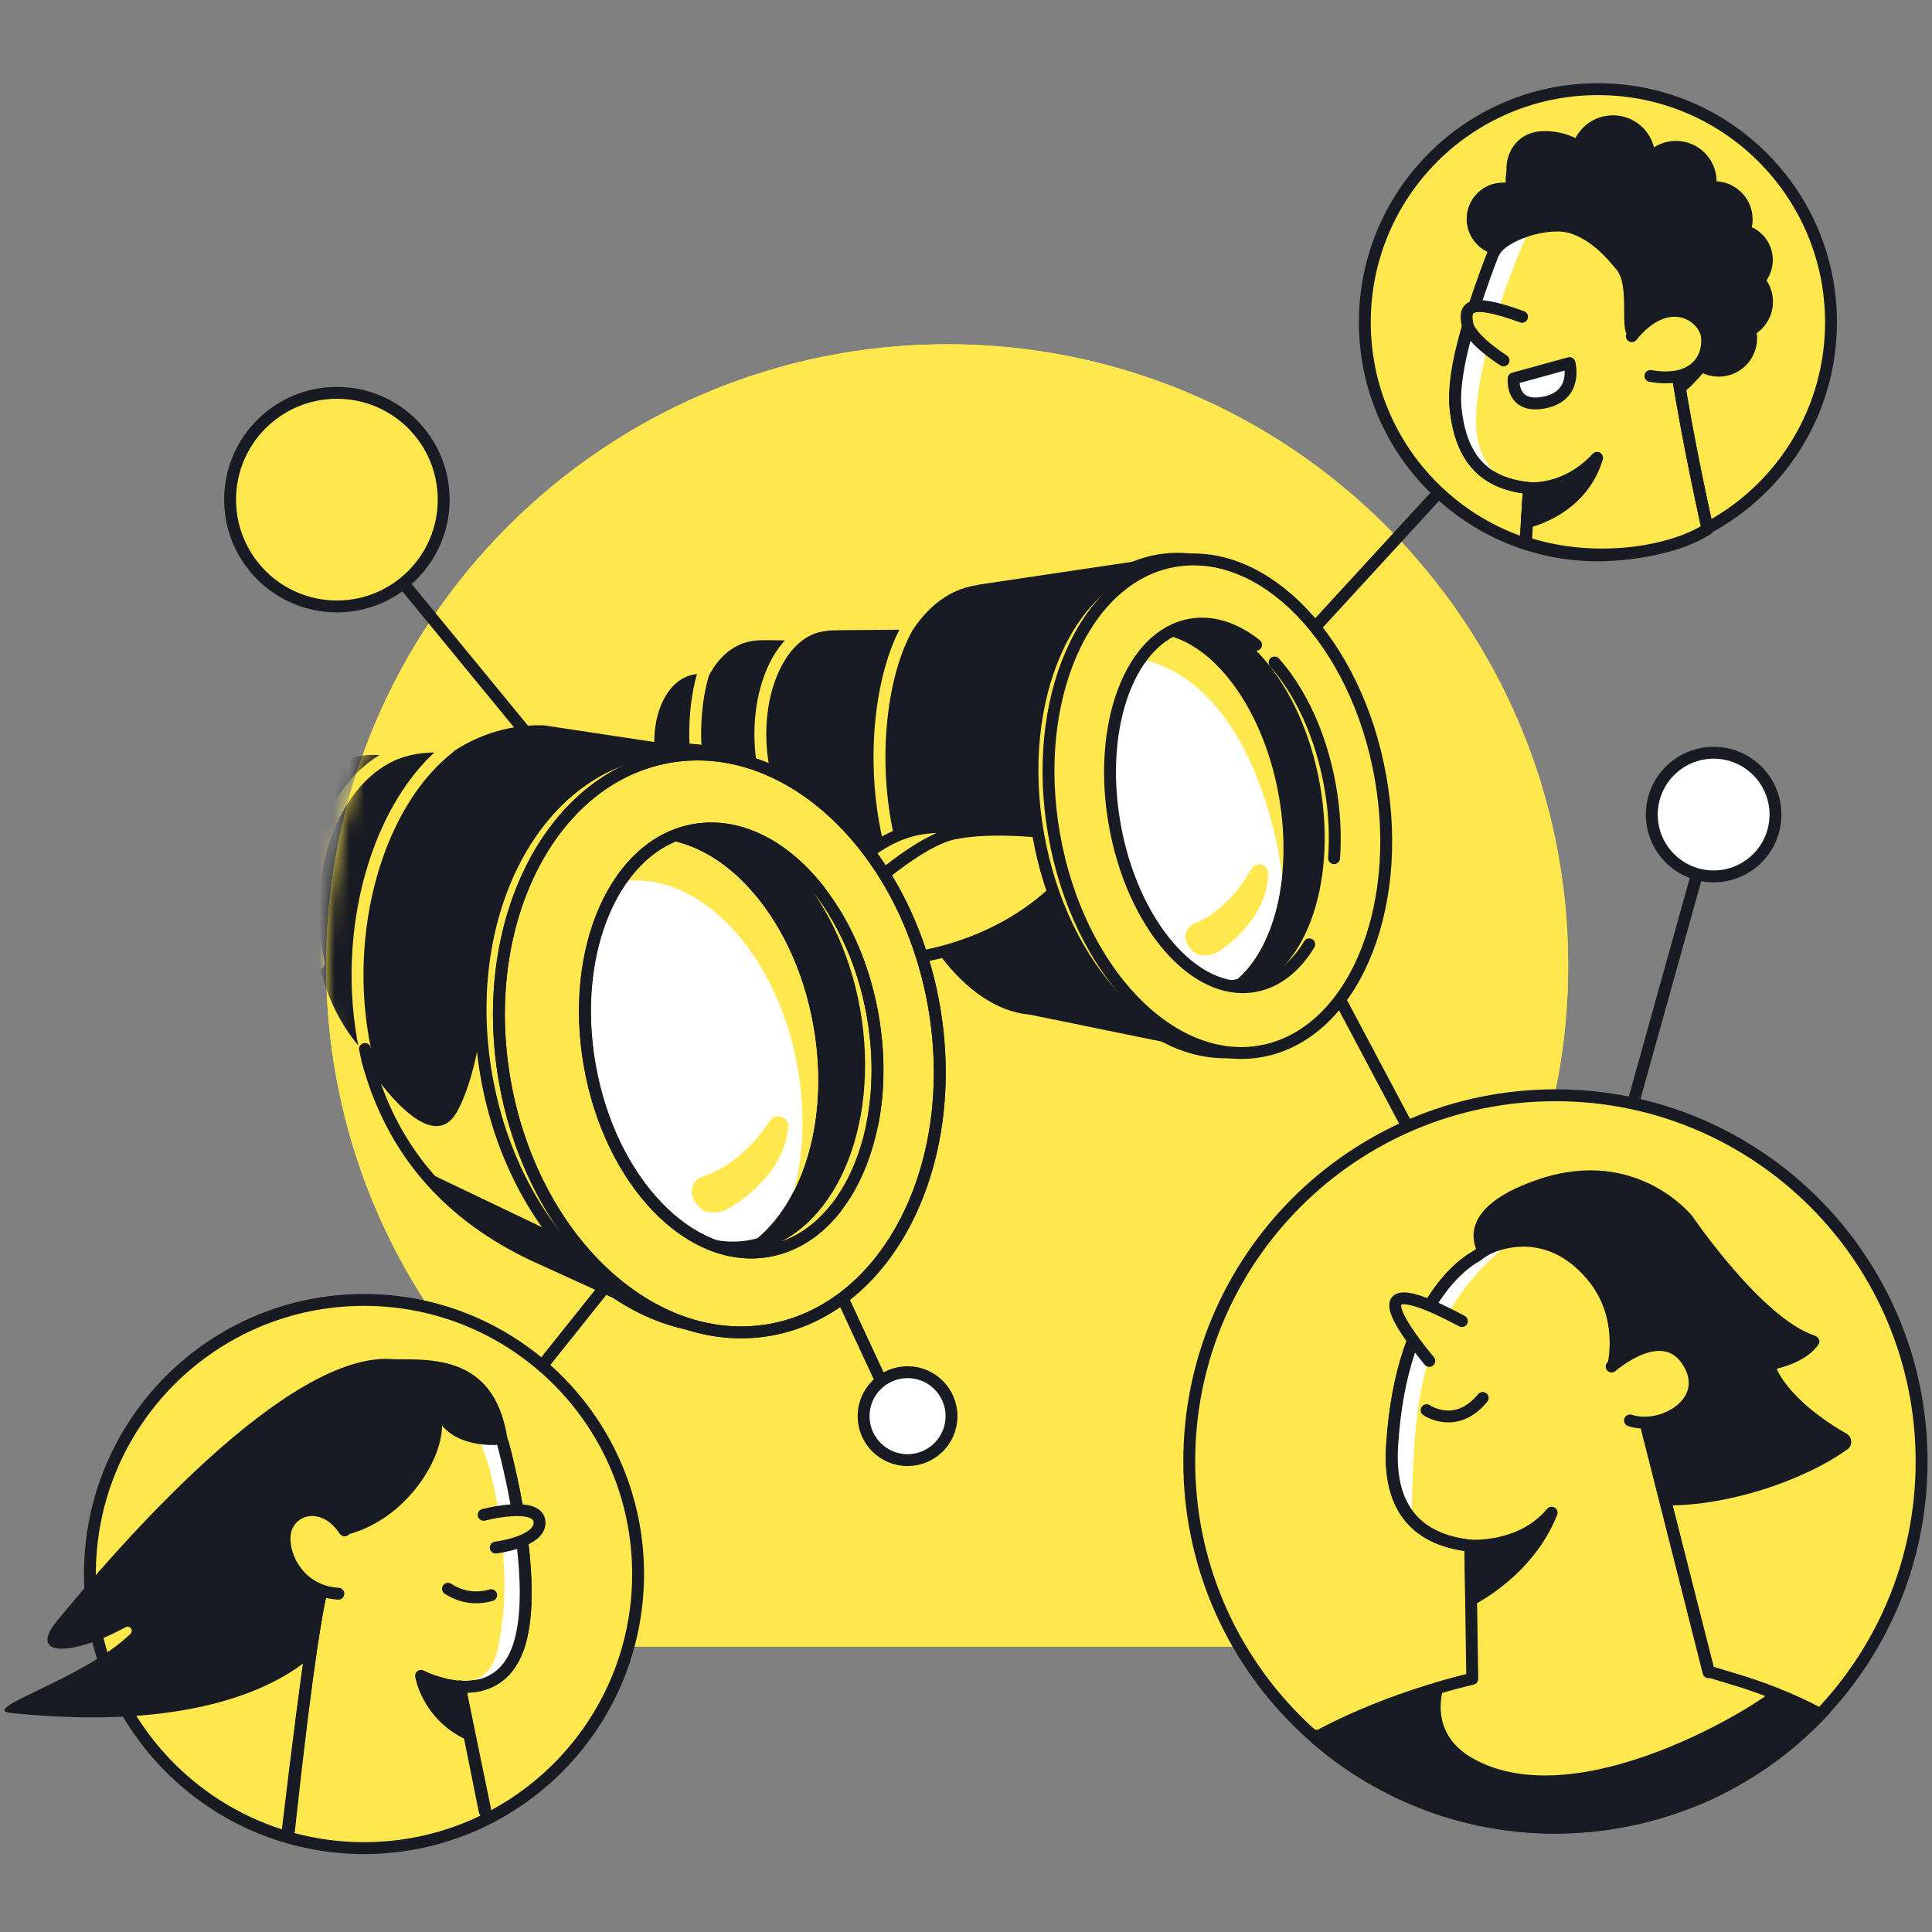
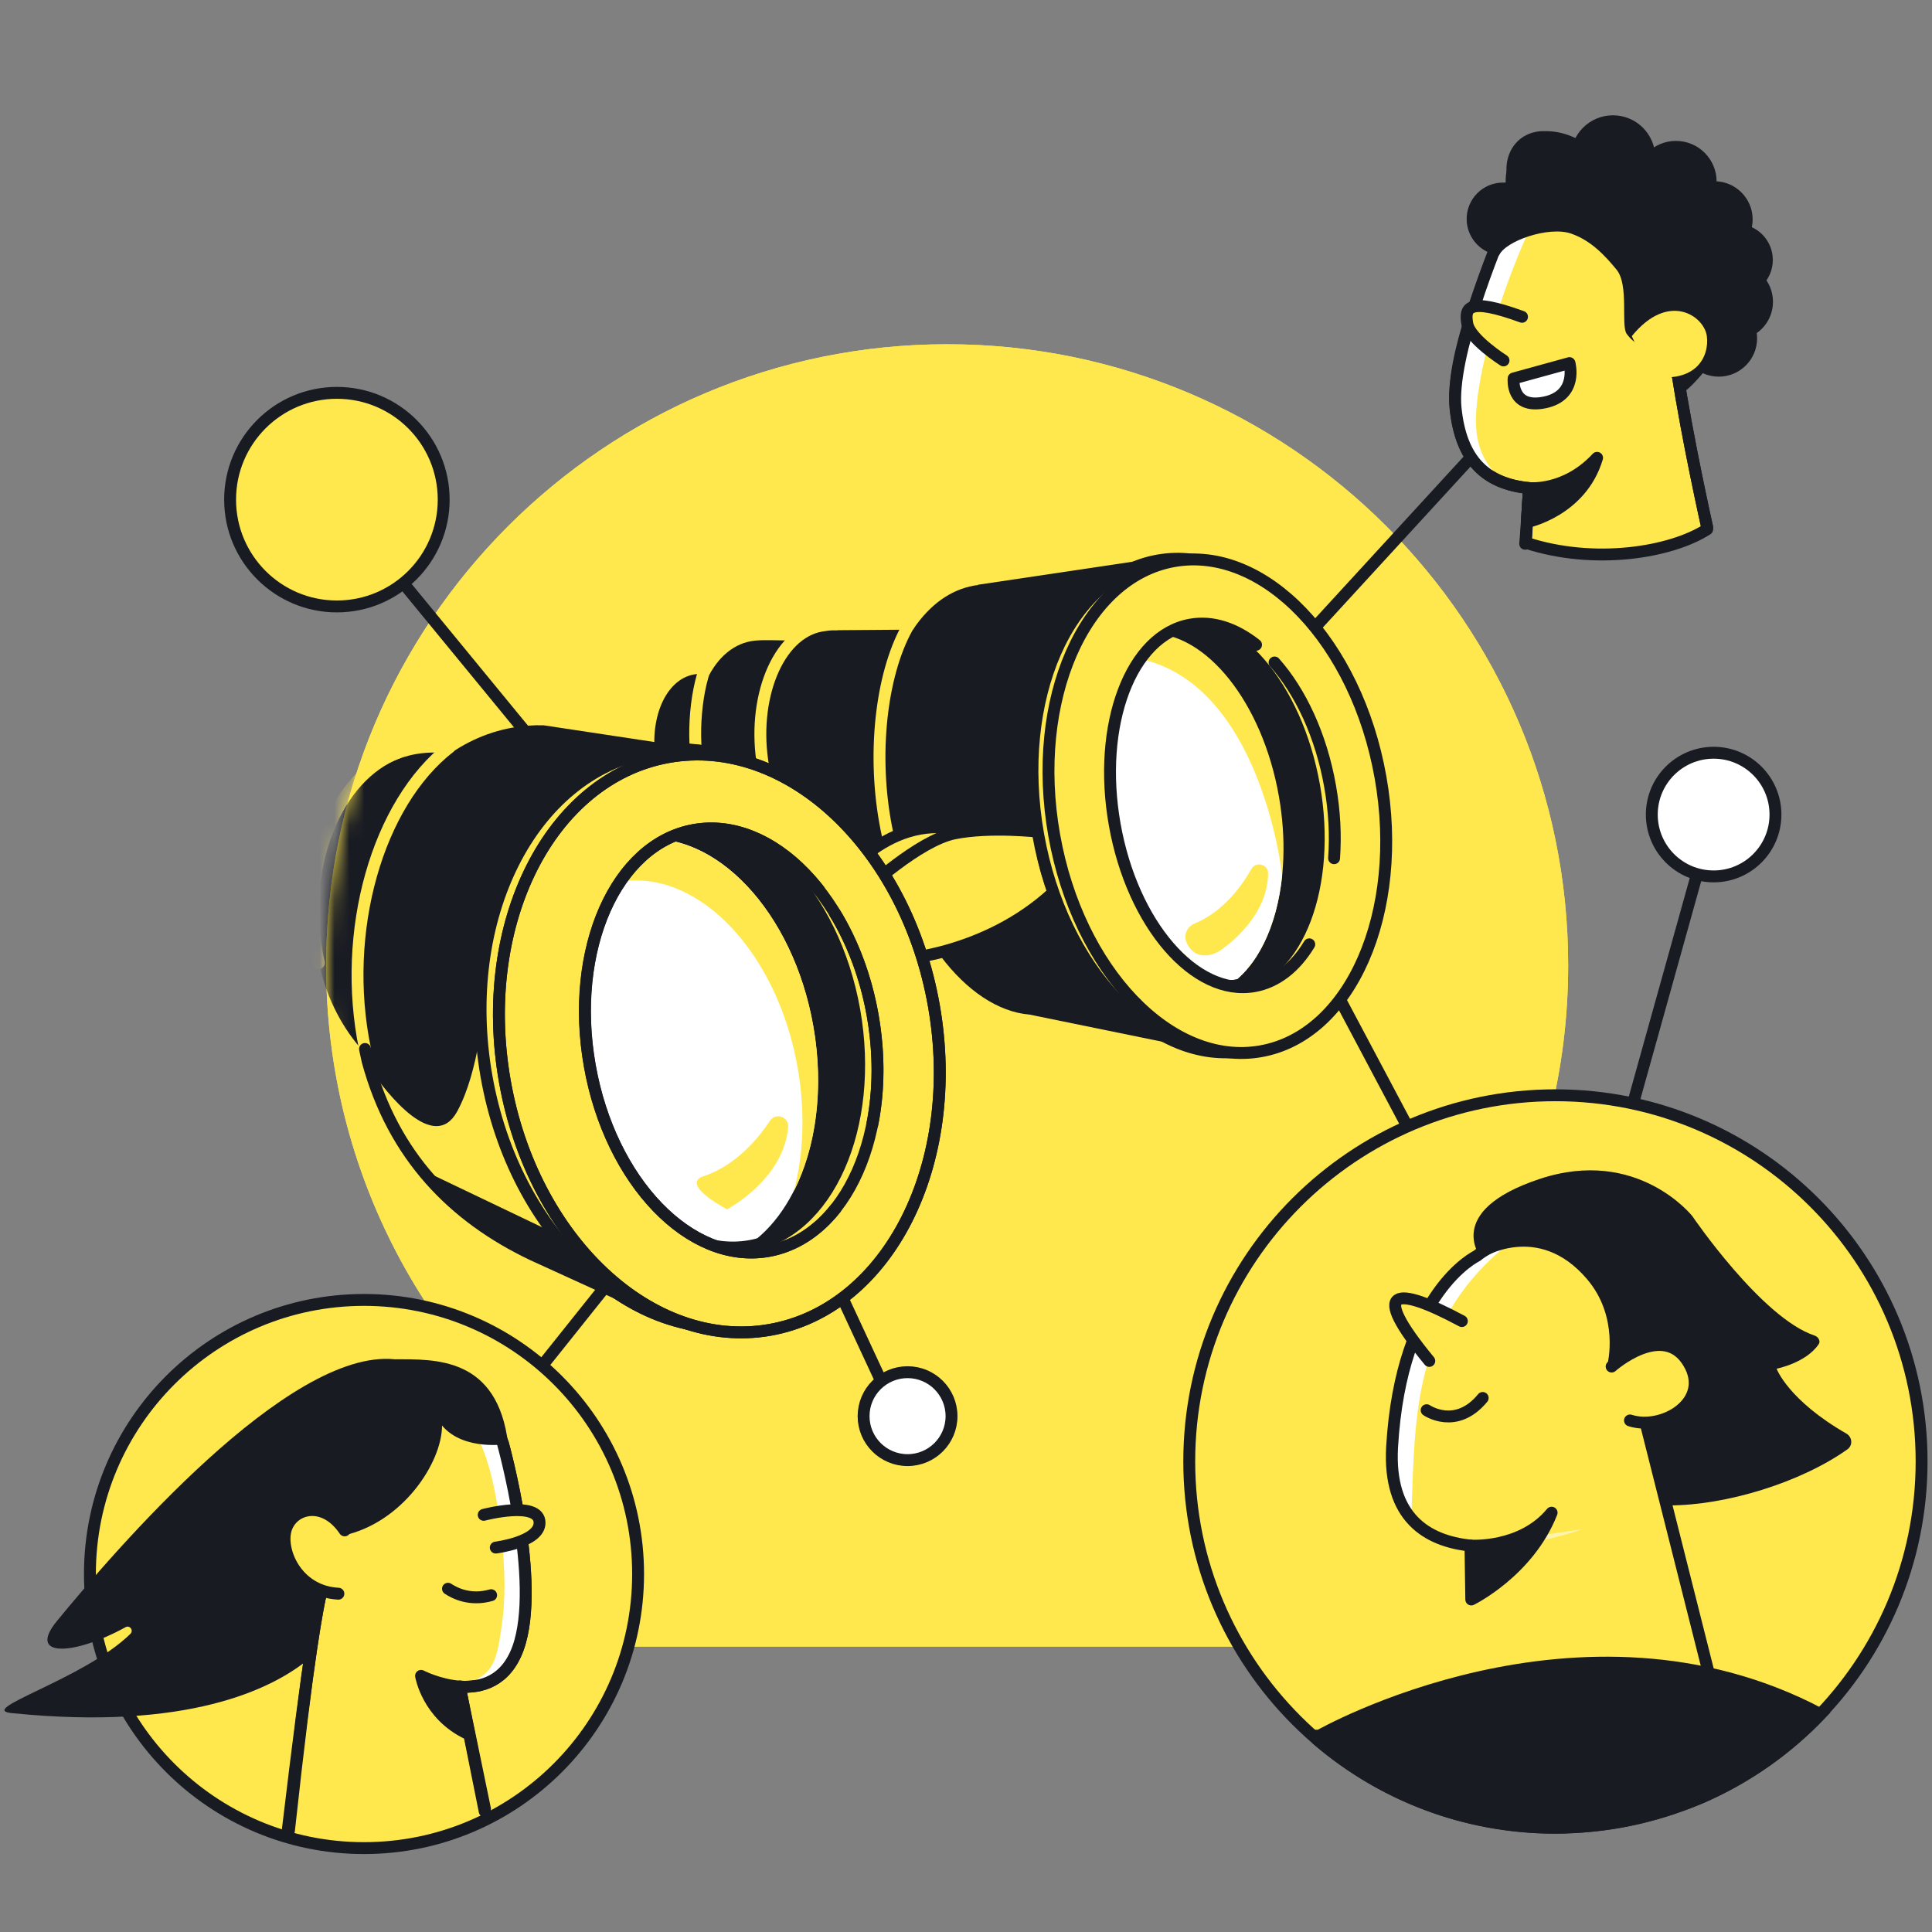
<svg xmlns="http://www.w3.org/2000/svg" width="130" height="130" viewBox="0 0 130 130" fill="none">
  <rect x="0" y="0" width="130" height="130" fill="#808080" stroke="none" />
  <path d="M105.518 64.955C105.518 41.874 86.808 23.164 63.737 23.164C40.667 23.164 21.946 41.874 21.946 64.955C21.946 78.938 28.82 91.296 39.354 98.882L35.494 109.394C35.25 110.073 35.75 110.796 36.473 110.796H90.99C91.713 110.796 92.214 110.073 91.969 109.394L88.109 98.882C98.643 91.296 105.518 78.927 105.518 64.955Z" fill="#FFE84D" />
  <path d="M105.518 64.955C105.518 41.874 86.808 23.164 63.737 23.164C40.667 23.164 21.946 41.874 21.946 64.955C21.946 78.938 28.82 91.296 39.354 98.882L35.494 109.394C35.25 110.073 35.75 110.796 36.473 110.796H90.99C91.713 110.796 92.214 110.073 91.969 109.394L88.109 98.882C98.643 91.296 105.518 78.927 105.518 64.955Z" fill="#FFE84D" />
  <path d="M115.306 54.81L109.277 76.424" stroke="#191B23" stroke-width="0.8" stroke-linecap="round" stroke-linejoin="round" />
  <path d="M82.436 52.697L95.929 78.115" stroke="#191B23" stroke-width="0.8" stroke-linecap="round" stroke-linejoin="round" />
  <path d="M49.755 72.419L60.334 95.178" stroke="#191B23" stroke-width="0.8" stroke-linecap="round" stroke-linejoin="round" />
  <path d="M42.936 83.81L24.493 106.903" stroke="#191B23" stroke-width="0.8" stroke-linecap="round" stroke-linejoin="round" />
  <path d="M104.661 122.976C118.269 122.976 129.3 111.945 129.3 98.337C129.3 84.729 118.269 73.698 104.661 73.698C91.053 73.698 80.022 84.729 80.022 98.337C80.022 111.945 91.053 122.976 104.661 122.976Z" fill="#FFE84D" stroke="#191B23" stroke-width="0.8" stroke-linecap="round" stroke-linejoin="round" />
  <path d="M24.493 124.355C34.679 124.355 42.936 116.098 42.936 105.912C42.936 95.727 34.679 87.469 24.493 87.469C14.307 87.469 6.05 95.727 6.05 105.912C6.05 116.098 14.307 124.355 24.493 124.355Z" fill="#FFE84D" stroke="#191B23" stroke-width="0.8" stroke-linecap="round" stroke-linejoin="round" />
  <path d="M115.307 58.971C117.604 58.971 119.467 57.108 119.467 54.81C119.467 52.513 117.604 50.65 115.307 50.65C113.009 50.65 111.146 52.513 111.146 54.81C111.146 57.108 113.009 58.971 115.307 58.971Z" fill="white" stroke="#191B23" stroke-width="0.8" stroke-linecap="round" stroke-linejoin="round" />
  <path d="M61.068 98.248C62.702 98.248 64.026 96.924 64.026 95.29C64.026 93.655 62.702 92.331 61.068 92.331C59.433 92.331 58.109 93.655 58.109 95.29C58.109 96.924 59.433 98.248 61.068 98.248Z" fill="white" stroke="#191B23" stroke-width="0.8" stroke-linecap="round" stroke-linejoin="round" />
  <path d="M32.636 121.73L30.934 113.488C32.38 113.588 34.048 113.143 34.861 110.896C36.451 106.469 33.837 97.114 33.837 97.114C33.837 97.114 31.846 91.441 27.085 93.543C22.324 95.645 17.775 103.866 20.845 106.702C21.134 106.925 21.568 106.502 21.623 107.014C21.334 108.438 20.878 110.406 19.343 123.31" fill="#FFE84D" />
  <path d="M32.636 121.73L30.934 113.488C32.38 113.588 34.048 113.143 34.861 110.896C36.451 106.469 33.837 97.114 33.837 97.114C33.837 97.114 31.846 91.441 27.085 93.543C22.324 95.645 17.775 103.866 20.845 106.702C21.134 106.925 21.568 106.502 21.623 107.014C21.334 108.438 20.878 110.406 19.343 123.31" stroke="#191B23" stroke-width="0.8" stroke-linecap="round" stroke-linejoin="round" />
  <path d="M30.144 106.903C30.611 107.214 31.657 107.737 33.047 107.336L30.144 106.903Z" fill="#FFE84D" />
  <path d="M30.144 106.903C30.611 107.214 31.657 107.737 33.047 107.336" stroke="#191B23" stroke-width="0.8" stroke-linecap="round" stroke-linejoin="round" />
  <path d="M30.934 113.488C29.532 113.388 28.331 112.765 28.331 112.765C28.331 112.765 28.765 115.379 31.468 116.658C31.279 115.234 30.934 113.477 30.934 113.477V113.488Z" fill="#191B23" stroke="#191B23" stroke-width="0.8" stroke-linecap="round" stroke-linejoin="round" />
  <path d="M33.837 97.114C33.837 97.114 33.614 96.479 33.147 95.712L31.935 96.413C33.414 98.571 34.237 105.267 33.848 108.671C33.447 112.075 33.147 112.486 31.623 113.243C31.723 113.321 31.834 113.399 31.935 113.465C33.092 113.31 34.237 112.653 34.871 110.907C36.462 106.48 33.848 97.125 33.848 97.125L33.837 97.114Z" fill="white" />
  <path d="M32.613 121.875L30.934 113.488C32.38 113.588 34.048 113.143 34.86 110.896C36.451 106.469 33.837 97.114 33.837 97.114C33.837 97.114 31.846 91.441 27.085 93.543C22.324 95.645 17.774 103.866 20.845 106.702C21.134 106.925 21.568 106.502 21.623 107.014C21.334 108.438 20.778 110.94 19.443 123.176" stroke="#191B23" stroke-width="0.8" stroke-linecap="round" stroke-linejoin="round" />
  <path d="M34.193 97.158C34.193 97.158 31.223 97.681 29.744 95.923C29.744 98.415 27.074 102.497 23.047 103.332C22.224 106.291 21.623 109.005 20.655 111.73C18.242 113.665 12.602 116.458 0.867 115.278C-1.792 115.078 5.594 113.043 8.775 109.939C9.009 109.705 8.731 109.327 8.442 109.494C4.893 111.441 1.834 111.519 3.814 109.094C7.73 104.333 19.376 90.728 26.562 91.463C29.287 91.463 33.481 91.285 34.193 97.169V97.158Z" fill="#191B23" />
  <path d="M22.769 107.236C19.933 107.092 18.765 104.255 19.254 102.842C19.743 101.43 21.812 100.929 23.192 102.976" fill="#FFE84D" />
  <path d="M22.769 107.236C19.933 107.092 18.765 104.255 19.254 102.842C19.743 101.43 21.812 100.929 23.192 102.976" stroke="#191B23" stroke-width="0.8" stroke-linecap="round" stroke-linejoin="round" />
  <path d="M32.547 101.93C32.547 101.93 36.306 100.94 36.306 102.464C36.306 103.766 33.359 104.133 33.359 104.133" fill="#FFE84D" />
  <path d="M32.547 101.93C32.547 101.93 36.306 100.94 36.306 102.464C36.306 103.766 33.359 104.133 33.359 104.133" stroke="#191B23" stroke-width="0.8" stroke-linecap="round" stroke-linejoin="round" />
  <path d="M88.766 116.791C88.766 116.791 88.732 116.914 88.732 117.136C93.004 120.763 98.532 122.965 104.572 122.987C108.165 122.965 111.269 122.264 114.405 120.985C117.476 119.661 120.223 117.737 122.503 115.345C106.319 106.769 88.777 116.791 88.777 116.791H88.766Z" fill="#191B23" stroke="#191B23" stroke-width="0.8" stroke-miterlimit="10" />
  <path opacity="0.54" d="M98.944 103.999C102.481 104.366 106.485 102.898 106.485 102.898L98.944 103.999Z" fill="white" />
-   <path d="M110.612 95.334C112.592 89.45 113.827 88.66 108.432 84.967C103.037 81.274 99.355 84.522 99.355 84.522C99.355 84.522 94.26 86.925 93.66 97.381C93.382 102.12 95.996 103.699 98.932 104.011L99.066 112.965C98.232 113.165 97.442 113.377 96.697 113.599C96.263 115.368 96.674 117.159 98.476 118.405C105.918 123.232 119.2 114.611 119.567 114C117.431 113.154 116.519 112.954 114.984 112.476L110.623 95.345L110.612 95.334Z" fill="#FFE84D" stroke="#191B23" stroke-width="0.8" stroke-linecap="round" stroke-linejoin="round" />
  <path d="M95.996 94.889C95.996 94.889 97.965 96.257 99.767 94.066L95.996 94.889Z" fill="#FFE84D" />
  <path d="M95.996 94.889C95.996 94.889 97.965 96.257 99.767 94.066" stroke="#191B23" stroke-width="0.8" stroke-linecap="round" stroke-linejoin="round" />
  <path d="M98.944 103.999C98.944 103.999 102.358 104.255 104.405 101.786C102.848 105.746 98.999 107.626 98.999 107.626L98.944 103.999Z" fill="#191B23" stroke="#191B23" stroke-width="0.8" stroke-linecap="round" stroke-linejoin="round" />
  <path d="M101.013 84.099C100.757 84.032 100.512 83.966 100.278 83.921C99.689 84.222 99.366 84.511 99.366 84.511C99.366 84.511 94.272 86.913 93.671 97.37C93.56 99.238 93.905 100.618 94.539 101.619C94.806 101.585 94.984 101.563 94.984 101.563C95.206 95.29 95.162 89.105 101.013 84.099Z" fill="white" />
  <path d="M98.944 103.999C96.007 103.688 93.404 102.108 93.671 97.37C94.272 86.913 99.366 84.511 99.366 84.511C99.366 84.511 103.048 81.263 108.443 84.956C113.838 88.649 112.604 89.45 110.624 95.323L114.962 112.52" stroke="#191B23" stroke-width="0.8" stroke-linecap="round" stroke-linejoin="round" />
  <path d="M99.678 84.677C99.678 84.677 103.471 82.175 106.786 86.068C108.977 88.637 108.165 91.785 108.165 91.785C108.165 91.785 109.244 92.664 110.101 94.077C110.601 96.391 111.269 98.07 112.303 101.296C116.119 101.296 121.136 99.772 124.306 97.525C124.684 97.258 124.639 96.702 124.25 96.469C120.312 94.21 119.545 92.097 119.545 92.097C119.545 92.097 121.536 91.708 122.381 90.439C122.515 90.239 122.348 89.95 122.114 89.872C118.544 88.704 113.872 81.83 113.872 81.83C113.872 81.83 110.179 77.147 103.605 79.327C97.031 81.507 99.678 84.666 99.678 84.666V84.677Z" fill="#191B23" />
  <path d="M98.365 88.893C93.882 86.491 92.069 86.591 96.174 91.574L98.365 88.893Z" fill="#FFE84D" />
  <path d="M98.365 88.893C93.882 86.491 92.069 86.591 96.174 91.574" stroke="#191B23" stroke-width="0.8" stroke-linecap="round" stroke-linejoin="round" />
  <path d="M108.443 91.952C108.443 91.952 111.947 88.838 113.638 91.73C115.173 94.333 111.869 96.291 109.678 95.579" fill="#FFE84D" />
  <path d="M108.443 91.952C108.443 91.952 111.947 88.838 113.638 91.73C115.173 94.333 111.869 96.291 109.678 95.579" stroke="#191B23" stroke-width="0.8" stroke-linecap="round" stroke-linejoin="round" />
  <path d="M106.43 22.652L86.207 44.688" stroke="#191B23" stroke-width="0.8" stroke-linecap="round" stroke-linejoin="round" />
-   <path d="M107.52 37.369C116.182 37.369 123.204 30.347 123.204 21.684C123.204 13.022 116.182 6 107.52 6C98.858 6 91.836 13.022 91.836 21.684C91.836 30.347 98.858 37.369 107.52 37.369Z" fill="#FFE84D" stroke="#191B23" stroke-width="0.8" stroke-linecap="round" stroke-linejoin="round" />
  <path d="M109.144 12.975C109.1 13.075 101.057 15.911 101.057 15.911C100.089 18.169 97.587 23.998 97.942 27.469C98.299 30.939 99.945 32.552 102.881 32.842C102.726 35.278 102.726 35.778 102.681 36.523C107.264 38.025 112.426 37.191 114.873 35.611V35.489C114.873 35.489 113.527 29.482 112.848 24.955C112.27 21.062 110.29 10.516 109.144 12.975Z" fill="#FFE84D" stroke="#191B23" stroke-width="0.8" stroke-linecap="round" stroke-linejoin="round" />
  <path d="M101.847 25.467L105.607 24.432C105.607 24.432 106.218 26.612 103.927 27.08C101.636 27.547 101.847 25.467 101.847 25.467Z" fill="white" stroke="#191B23" stroke-width="0.8" stroke-linecap="round" stroke-linejoin="round" />
  <path d="M102.882 32.841C102.882 32.841 105.318 33.119 107.464 30.806C106.397 34.388 102.737 35.133 102.737 35.133L102.882 32.841Z" fill="#191B23" stroke="#191B23" stroke-width="0.8" stroke-linecap="round" stroke-linejoin="round" />
  <path d="M97.942 27.469C98.254 30.505 99.555 32.118 101.836 32.663C101.836 32.641 101.836 32.63 101.836 32.63C101.836 32.63 99.099 31.773 99.322 27.847C99.533 23.931 101.513 18.458 102.937 15.399L101.68 15.8C101.291 15.867 101.057 15.911 101.057 15.911C100.089 18.169 97.587 23.998 97.942 27.469Z" fill="white" />
  <path d="M114.873 35.489C114.873 35.489 113.527 29.482 112.848 24.955C112.27 21.061 109.289 14.554 109.177 14.51C109.066 14.465 101.535 14.443 101.535 14.443C100.568 16.701 97.587 23.998 97.943 27.469C98.299 30.939 99.945 32.552 102.881 32.841C102.67 36.279 102.626 36.59 102.626 36.59" stroke="#191B23" stroke-width="0.8" stroke-linecap="round" stroke-linejoin="round" />
  <path d="M102.414 21.317C98.688 19.96 98.554 20.75 98.732 21.784C98.91 22.819 101.169 24.254 101.169 24.254" fill="#FFE84D" />
  <path d="M102.414 21.317C98.688 19.96 98.554 20.75 98.732 21.784C98.91 22.819 101.169 24.254 101.169 24.254" stroke="#191B23" stroke-width="0.8" stroke-linecap="round" stroke-linejoin="round" />
  <path d="M118.877 17.769C118.877 16.412 117.776 15.322 116.43 15.322C115.929 15.322 115.462 15.477 115.073 15.733C115.329 15.344 115.484 14.877 115.484 14.376C115.484 13.019 114.239 13.987 112.882 13.987C112.103 13.987 111.558 12.296 111.102 12.863C111.102 12.786 111.124 12.719 111.113 12.641C110.846 11.162 109.233 12.307 108.176 12.452C107.064 12.597 106.597 10.95 106.307 11.985C106.274 11.985 106.241 11.985 106.207 11.985C106.152 10.672 105.084 9.626 103.76 9.626C102.436 9.626 101.313 10.728 101.313 12.074C101.313 12.14 101.313 12.207 101.313 12.285C101.257 12.285 101.191 12.285 101.135 12.285C99.778 12.285 98.688 13.386 98.688 14.732C98.688 15.878 99.478 16.846 100.545 17.113V17.135C100.545 17.135 100.868 17.202 100.868 17.191C101.257 16.234 104.205 15.188 105.729 15.722C107.097 16.201 108.032 17.246 108.777 18.147C109.622 19.182 109.055 21.907 109.455 22.463C110.501 23.909 112.181 23.308 112.759 26.345C112.993 27.58 116.986 22.385 118.577 18.959C118.744 18.603 118.877 18.214 118.877 17.791V17.769Z" fill="#191B23" />
  <path d="M108.532 13.453C110.105 13.453 111.38 12.178 111.38 10.605C111.38 9.033 110.105 7.758 108.532 7.758C106.959 7.758 105.685 9.033 105.685 10.605C105.685 12.178 106.959 13.453 108.532 13.453Z" fill="#191B23" />
  <path d="M112.77 14.954C114.282 14.954 115.507 13.729 115.507 12.218C115.507 10.707 114.282 9.481 112.77 9.481C111.259 9.481 110.034 10.707 110.034 12.218C110.034 13.729 111.259 14.954 112.77 14.954Z" fill="#191B23" />
  <path d="M115.362 17.335C116.781 17.335 117.932 16.184 117.932 14.765C117.932 13.346 116.781 12.196 115.362 12.196C113.943 12.196 112.793 13.346 112.793 14.765C112.793 16.184 113.943 17.335 115.362 17.335Z" fill="#191B23" />
  <path d="M116.864 19.916C118.203 19.916 119.289 18.83 119.289 17.491C119.289 16.151 118.203 15.066 116.864 15.066C115.524 15.066 114.439 16.151 114.439 17.491C114.439 18.83 115.524 19.916 116.864 19.916Z" fill="#191B23" />
  <path d="M116.719 22.886C118.145 22.886 119.3 21.73 119.3 20.305C119.3 18.88 118.145 17.724 116.719 17.724C115.294 17.724 114.139 18.88 114.139 20.305C114.139 21.73 115.294 22.886 116.719 22.886Z" fill="#191B23" />
  <path d="M115.651 25.344C117.077 25.344 118.232 24.189 118.232 22.763C118.232 21.338 117.077 20.183 115.651 20.183C114.226 20.183 113.071 21.338 113.071 22.763C113.071 24.189 114.226 25.344 115.651 25.344Z" fill="#191B23" />
  <path d="M109.8 22.619C112.27 19.582 114.673 21.262 114.85 22.619C115.028 23.976 114.139 25.833 111.057 25.299" fill="#FFE84D" />
-   <path d="M109.8 22.619C112.27 19.582 114.673 21.262 114.85 22.619C115.028 23.976 114.139 25.833 111.057 25.299" stroke="#191B23" stroke-width="0.8" stroke-linecap="round" stroke-linejoin="round" />
  <path d="M103.682 8.825C103.749 8.825 103.816 8.825 103.882 8.825C106.163 8.77 108.176 10.427 108.599 12.663C108.855 14.053 108.565 15.21 108.565 15.21L103.571 13.942H103.504C100.545 13.419 100.701 9.048 103.693 8.825H103.682Z" fill="#191B23" />
  <path d="M38.442 53.008L22.524 33.62" stroke="#191B23" stroke-width="0.8" stroke-linecap="round" stroke-linejoin="round" />
  <path d="M22.669 40.806C26.637 40.806 29.855 37.588 29.855 33.62C29.855 29.651 26.637 26.434 22.669 26.434C18.7 26.434 15.483 29.651 15.483 33.62C15.483 37.588 18.7 40.806 22.669 40.806Z" fill="#FFE84D" stroke="#191B23" stroke-width="0.8" stroke-linecap="round" stroke-linejoin="round" />
  <mask id="mask0_25_114" style="mask-type:alpha" maskUnits="userSpaceOnUse" x="21" y="23" width="85" height="88">
    <path d="M105.518 64.955C105.518 41.874 86.808 23.164 63.737 23.164C40.667 23.164 21.946 41.874 21.946 64.955C21.946 78.938 28.82 91.296 39.354 98.882L35.494 109.394C35.25 110.073 35.75 110.796 36.473 110.796H90.99C91.713 110.796 92.214 110.073 91.969 109.394L88.109 98.882C98.643 91.296 105.518 78.927 105.518 64.955Z" fill="#B180FD" />
  </mask>
  <g mask="url(#mask0_25_114)">
-     <path d="M32.068 57.925C31.768 56.234 31.089 54.744 30.166 53.553L30.489 51.974L25.661 50.828C25.16 50.773 24.649 50.784 24.137 50.873C20.566 51.507 18.308 55.678 19.109 60.205C19.554 62.719 20.844 64.799 22.513 66.056V66.112L26.851 69.572L27.341 67.18C30.733 66.368 32.825 62.297 32.046 57.914L32.068 57.925Z" fill="#191B23" />
    <path d="M36.896 71.051C38.72 68.537 39.543 64.822 38.854 60.917C38.453 58.626 37.574 56.579 36.406 54.922L36.306 51.696L29.365 50.639C28.909 50.628 28.453 50.661 27.997 50.739C23.147 51.596 20.144 57.536 21.289 64.01C22.179 69.015 25.005 72.13 28.887 73.965L32.847 75.767L36.896 71.04V71.051Z" fill="#191B23" />
    <path d="M32.847 75.778L36.896 71.051C38.72 68.537 39.543 64.822 38.854 60.917C38.453 58.626 37.574 56.579 36.407 54.922" stroke="#FFE84D" stroke-width="0.8" stroke-linecap="round" stroke-linejoin="round" />
    <path d="M26.762 50.65C22.658 52.218 20.255 58.114 21.3 64.01C21.345 64.276 21.401 64.543 21.456 64.799" stroke="#FFE84D" stroke-width="0.8" stroke-linecap="round" stroke-linejoin="round" />
    <path d="M48.075 79.972C50.867 76.123 52.113 70.461 51.067 64.488C50.444 60.995 49.121 57.858 47.33 55.333L47.185 50.405L36.584 48.804C35.895 48.781 35.194 48.837 34.493 48.959C27.085 50.272 22.502 59.338 24.248 69.227C25.594 76.869 29.933 81.618 35.85 84.433L41.89 87.191L48.075 79.972Z" fill="#191B23" />
    <path d="M30.255 50.28C25.394 54.051 22.925 62.693 24.56 70.58" stroke="#FFE84D" stroke-width="0.8" stroke-linecap="round" stroke-linejoin="round" />
    <path d="M48.592 56.072C50.522 55.73 51.663 53.06 51.141 50.108C50.619 47.156 48.631 45.04 46.701 45.381C44.772 45.722 43.63 48.392 44.153 51.344C44.675 54.297 46.662 56.413 48.592 56.072Z" fill="#191B23" />
    <path d="M56.262 58.403L56.062 55.845C56.874 54.276 57.185 52.107 56.785 49.805C56.518 48.325 55.995 46.99 55.305 45.911L55.094 43.131L51.779 43.075C51.301 43.075 50.911 43.075 50.544 43.142C47.83 43.62 46.228 47.38 46.963 51.54C47.608 55.2 49.855 57.947 52.235 58.225L52.424 58.248C52.447 58.248 52.48 58.248 52.502 58.248L56.273 58.403H56.262Z" fill="#191B23" />
    <path d="M47.897 44C46.918 45.58 46.518 49.048 46.952 51.54C47.597 55.2 49.844 57.947 52.224 58.225L52.413 58.248C52.436 58.248 52.469 58.248 52.491 58.248L56.262 58.403L56.062 55.845C56.874 54.276 57.185 52.107 56.785 49.805C56.518 48.325 55.995 46.99 55.306 45.911L55.094 43.131" stroke="#FFE84D" stroke-width="0.8" stroke-linecap="round" stroke-linejoin="round" />
    <path d="M62.792 58.948L62.224 52.686C62.291 51.74 62.247 50.728 62.058 49.705C62.002 49.415 61.946 49.126 61.868 48.837L61.768 42.363L56.129 42.407C55.84 42.385 55.55 42.407 55.261 42.452C52.302 42.975 50.556 47.068 51.357 51.584C52.069 55.622 54.571 58.637 57.208 58.87L62.792 58.937V58.948Z" fill="#191B23" />
    <path d="M62.369 52.33C62.436 51.385 62.391 50.372 62.202 49.349C62.147 49.06 62.091 48.77 62.013 48.481" stroke="#FFE84D" stroke-width="0.8" stroke-linecap="round" stroke-linejoin="round" />
    <path d="M56.3 42C56.011 41.978 55.55 42.055 55.261 42.1C52.302 42.623 50.556 47.079 51.357 51.596C52.069 55.633 54.571 58.648 57.208 58.882" stroke="#FFE84D" stroke-width="0.8" stroke-linecap="round" stroke-linejoin="round" />
    <path d="M81.635 70.795L78.109 37.513L65.795 39.348V39.371C65.717 39.371 65.628 39.393 65.539 39.404C63.926 39.693 62.558 40.717 61.501 42.263C59.488 45.222 58.654 50.083 59.577 55.311C60.845 62.508 65.016 67.914 69.277 68.27L81.624 70.795H81.635Z" fill="#191B23" />
    <path d="M61.179 42C59.388 44.992 58.676 50.327 59.555 55.288C59.788 56.59 60.111 57.825 60.511 58.981" stroke="#FFE84D" stroke-width="0.8" stroke-linecap="round" stroke-linejoin="round" />
    <path d="M83.317 66.293C87.316 65.586 89.595 59.569 88.407 52.854C87.22 46.139 83.015 41.269 79.016 41.976C75.018 42.683 72.739 48.7 73.927 55.415C75.114 62.13 79.319 67 83.317 66.293Z" fill="#191B23" />
    <path d="M86.051 53.564C84.939 47.257 81.157 42.574 77.397 42.619C74.427 44.454 72.914 49.693 73.927 55.433C75.039 61.74 78.821 66.423 82.581 66.379C85.551 64.543 87.064 59.304 86.051 53.564Z" fill="#FFE84D" />
    <path d="M86.274 58.893C86.162 57.903 84.416 44.71 75.384 44.154C75.172 44.31 75.117 45.344 74.927 45.533C73.693 48.047 73.259 51.618 73.926 55.422C75.039 61.729 78.821 66.412 82.581 66.368C84.583 65.122 85.929 62.341 86.274 58.893Z" fill="white" />
    <path d="M50.583 89.148C58.556 87.738 63.493 77.964 61.61 67.317C59.727 56.669 51.736 49.181 43.763 50.592C35.79 52.002 30.853 61.776 32.736 72.423C34.619 83.071 42.609 90.559 50.583 89.148Z" stroke="#191B23" stroke-width="0.8" stroke-miterlimit="10" />
    <path d="M83.317 66.293C87.316 65.586 89.595 59.569 88.407 52.854C87.22 46.139 83.015 41.269 79.016 41.976C75.018 42.683 72.739 48.7 73.927 55.415C75.114 62.13 79.319 67 83.317 66.293Z" stroke="#191B23" stroke-width="0.8" stroke-miterlimit="10" />
    <path d="M59.655 68.681C57.686 58.681 50.099 51.495 42.602 52.419C37.252 55.533 34.415 63.298 36.073 71.707C38.041 81.707 45.628 88.893 53.125 87.97C58.476 84.855 61.312 77.091 59.655 68.681Z" fill="#191B23" />
    <path d="M54.716 69.026C53.359 61.329 48.12 55.8 42.947 56.501C39.254 58.893 37.296 64.866 38.442 71.351C39.799 79.049 45.038 84.577 50.211 83.876C53.904 81.485 55.862 75.511 54.716 69.026Z" fill="white" />
    <path d="M41.901 59.304C47.074 58.592 52.313 64.132 53.67 71.829C54.193 74.811 54.071 77.692 53.414 80.161C54.905 77.225 55.472 73.231 54.727 69.037C53.37 61.34 48.131 55.812 42.958 56.512C40.967 57.803 39.477 60.139 38.709 63.031C39.521 61.44 40.6 60.15 41.901 59.304Z" fill="#FFE84D" />
    <path d="M83.317 66.293C87.316 65.586 89.595 59.569 88.407 52.854C87.22 46.139 83.015 41.269 79.016 41.976C75.018 42.683 72.739 48.7 73.927 55.415C75.114 62.13 79.319 67 83.317 66.293Z" stroke="#191B23" stroke-width="0.8" stroke-miterlimit="10" />
    <path d="M38.398 83.498C33.614 79.505 32.547 67.558 32.547 67.558C32.547 67.558 32.257 72.063 30.756 74.799C29.221 77.58 26.117 73.731 24.771 71.74C25.55 74.521 26.829 77.002 28.375 78.704L38.398 83.498Z" fill="#FFE84D" />
-     <path d="M47.296 79.16C48.62 78.737 50.322 77.658 51.813 75.412C52.191 74.844 53.092 75.144 53.036 75.834C52.736 79.383 48.92 81.374 48.92 81.374C48.92 81.374 47.252 82.208 46.618 80.562C46.395 79.983 46.707 79.349 47.296 79.16Z" fill="#FFE84D" />
+     <path d="M47.296 79.16C48.62 78.737 50.322 77.658 51.813 75.412C52.191 74.844 53.092 75.144 53.036 75.834C52.736 79.383 48.92 81.374 48.92 81.374C46.395 79.983 46.707 79.349 47.296 79.16Z" fill="#FFE84D" />
    <path d="M80.378 62.141C81.546 61.674 83.003 60.584 84.205 58.47C84.505 57.936 85.339 58.148 85.328 58.771C85.295 61.985 81.991 64.032 81.991 64.032C81.991 64.032 80.545 64.9 79.856 63.454C79.622 62.953 79.856 62.352 80.367 62.152L80.378 62.141Z" fill="#FFE84D" />
    <path d="M55.417 60.795C55.417 60.795 58.142 55.912 62.736 55.667C65.873 55.589 69.777 55.856 69.933 56.223C70.512 57.513 66.863 57.791 68.888 59.527C59.343 62.352 58.465 65.411 58.465 65.411C58.465 65.411 56.863 61.752 55.417 60.795Z" fill="#FFE84D" stroke="#191B23" stroke-width="0.8" stroke-linecap="round" stroke-linejoin="round" />
    <path d="M58.209 59.916C58.209 59.916 61.802 56.568 64.216 56.078C66.629 55.589 69.922 55.967 69.922 55.967C69.922 55.967 70.033 57.725 70.901 60.027C66.207 64.377 60.211 64.588 60.211 64.588C60.211 64.588 59.677 60.873 58.22 59.916H58.209Z" fill="#FFE84D" stroke="#191B23" stroke-width="0.8" stroke-linecap="round" stroke-linejoin="round" />
    <path d="M61.601 67.325C59.721 56.679 51.735 49.193 43.759 50.606C35.783 52.019 30.856 61.785 32.736 72.43C34.615 83.076 42.602 90.562 50.578 89.149C58.553 87.737 63.481 77.97 61.601 67.325ZM50.467 83.843C45.205 84.778 39.821 79.182 38.442 71.362C37.063 63.543 40.2 56.446 45.461 55.511C50.722 54.577 56.106 60.172 57.486 67.992C58.865 75.812 55.728 82.909 50.467 83.843Z" fill="#FFE84D" stroke="#191B23" stroke-width="0.8" stroke-linecap="round" stroke-linejoin="round" />
    <path d="M62.836 67.658C60.956 57.013 52.97 49.527 44.994 50.939C37.018 52.352 32.091 62.118 33.971 72.764C35.85 83.409 43.837 90.895 51.813 89.483C59.788 88.07 64.716 78.303 62.836 67.658ZM51.702 84.177C46.44 85.111 41.056 79.516 39.677 71.696C38.298 63.876 41.434 56.779 46.696 55.845C51.957 54.91 57.341 60.506 58.721 68.326C60.1 76.145 56.963 83.242 51.702 84.177Z" fill="#FFE84D" stroke="#191B23" stroke-width="0.8" stroke-miterlimit="10" />
    <path d="M56.173 61.44C57.364 63.387 58.264 65.734 58.721 68.326C59.177 70.917 59.143 73.431 58.698 75.656M56.218 81.329C55.016 82.842 53.481 83.854 51.713 84.177C46.451 85.111 41.067 79.516 39.688 71.696C38.309 63.876 41.446 56.779 46.707 55.845C48.487 55.533 50.278 55.967 51.924 56.968C52.569 57.369 53.192 57.847 53.782 58.414C54.249 58.859 54.694 59.36 55.117 59.894M62.836 67.658C60.956 57.013 52.97 49.527 44.994 50.939C37.018 52.352 32.091 62.118 33.971 72.764C35.85 83.409 43.837 90.895 51.813 89.483C59.788 88.07 64.716 78.303 62.836 67.658V67.658Z" stroke="#191B23" stroke-width="0.8" stroke-linecap="round" stroke-linejoin="round" />
    <path d="M91.813 52.263C90.2 43.153 83.982 36.645 77.92 37.713C71.858 38.781 68.242 47.035 69.855 56.145C71.468 65.255 77.686 71.763 83.749 70.695C89.811 69.627 93.426 61.373 91.813 52.263ZM83.326 66.312C79.322 67.024 75.117 62.152 73.927 55.433C72.736 48.715 75.017 42.697 79.021 41.985C83.026 41.273 87.23 46.145 88.421 52.864C89.611 59.582 87.331 65.6 83.326 66.312Z" fill="#FFE84D" stroke="#191B23" stroke-width="0.8" stroke-linecap="round" stroke-linejoin="round" />
    <path d="M92.892 52.307C91.279 43.197 85.061 36.69 78.999 37.758C72.937 38.826 69.321 47.079 70.934 56.19C72.547 65.3 78.765 71.807 84.828 70.739C90.89 69.671 94.505 61.418 92.892 52.307ZM84.405 66.357C80.401 67.069 76.196 62.196 75.006 55.478C73.815 48.759 76.096 42.741 80.1 42.029C84.105 41.317 88.309 46.19 89.5 52.908C90.69 59.627 88.41 65.645 84.405 66.357Z" fill="#FFE84D" />
    <path d="M88.098 63.542C87.175 65.066 85.907 66.09 84.405 66.357C80.401 67.069 76.196 62.196 75.006 55.478C73.815 48.759 76.096 42.741 80.1 42.029C81.602 41.762 83.126 42.285 84.516 43.386M85.762 44.577C87.509 46.545 88.899 49.493 89.5 52.908C89.8 54.588 89.878 56.223 89.767 57.747M92.892 52.307C91.279 43.197 85.061 36.69 78.999 37.758C72.937 38.826 69.321 47.079 70.934 56.19C72.547 65.3 78.765 71.807 84.828 70.739C90.89 69.671 94.505 61.418 92.892 52.307Z" stroke="#191B23" stroke-width="0.8" stroke-linecap="round" stroke-linejoin="round" />
  </g>
  <path d="M41.891 87.191L35.85 84.433C30.511 81.897 26.473 77.792 24.738 71.407L24.56 70.584" stroke="#191B23" stroke-width="0.8" stroke-linecap="round" stroke-linejoin="round" />
</svg>